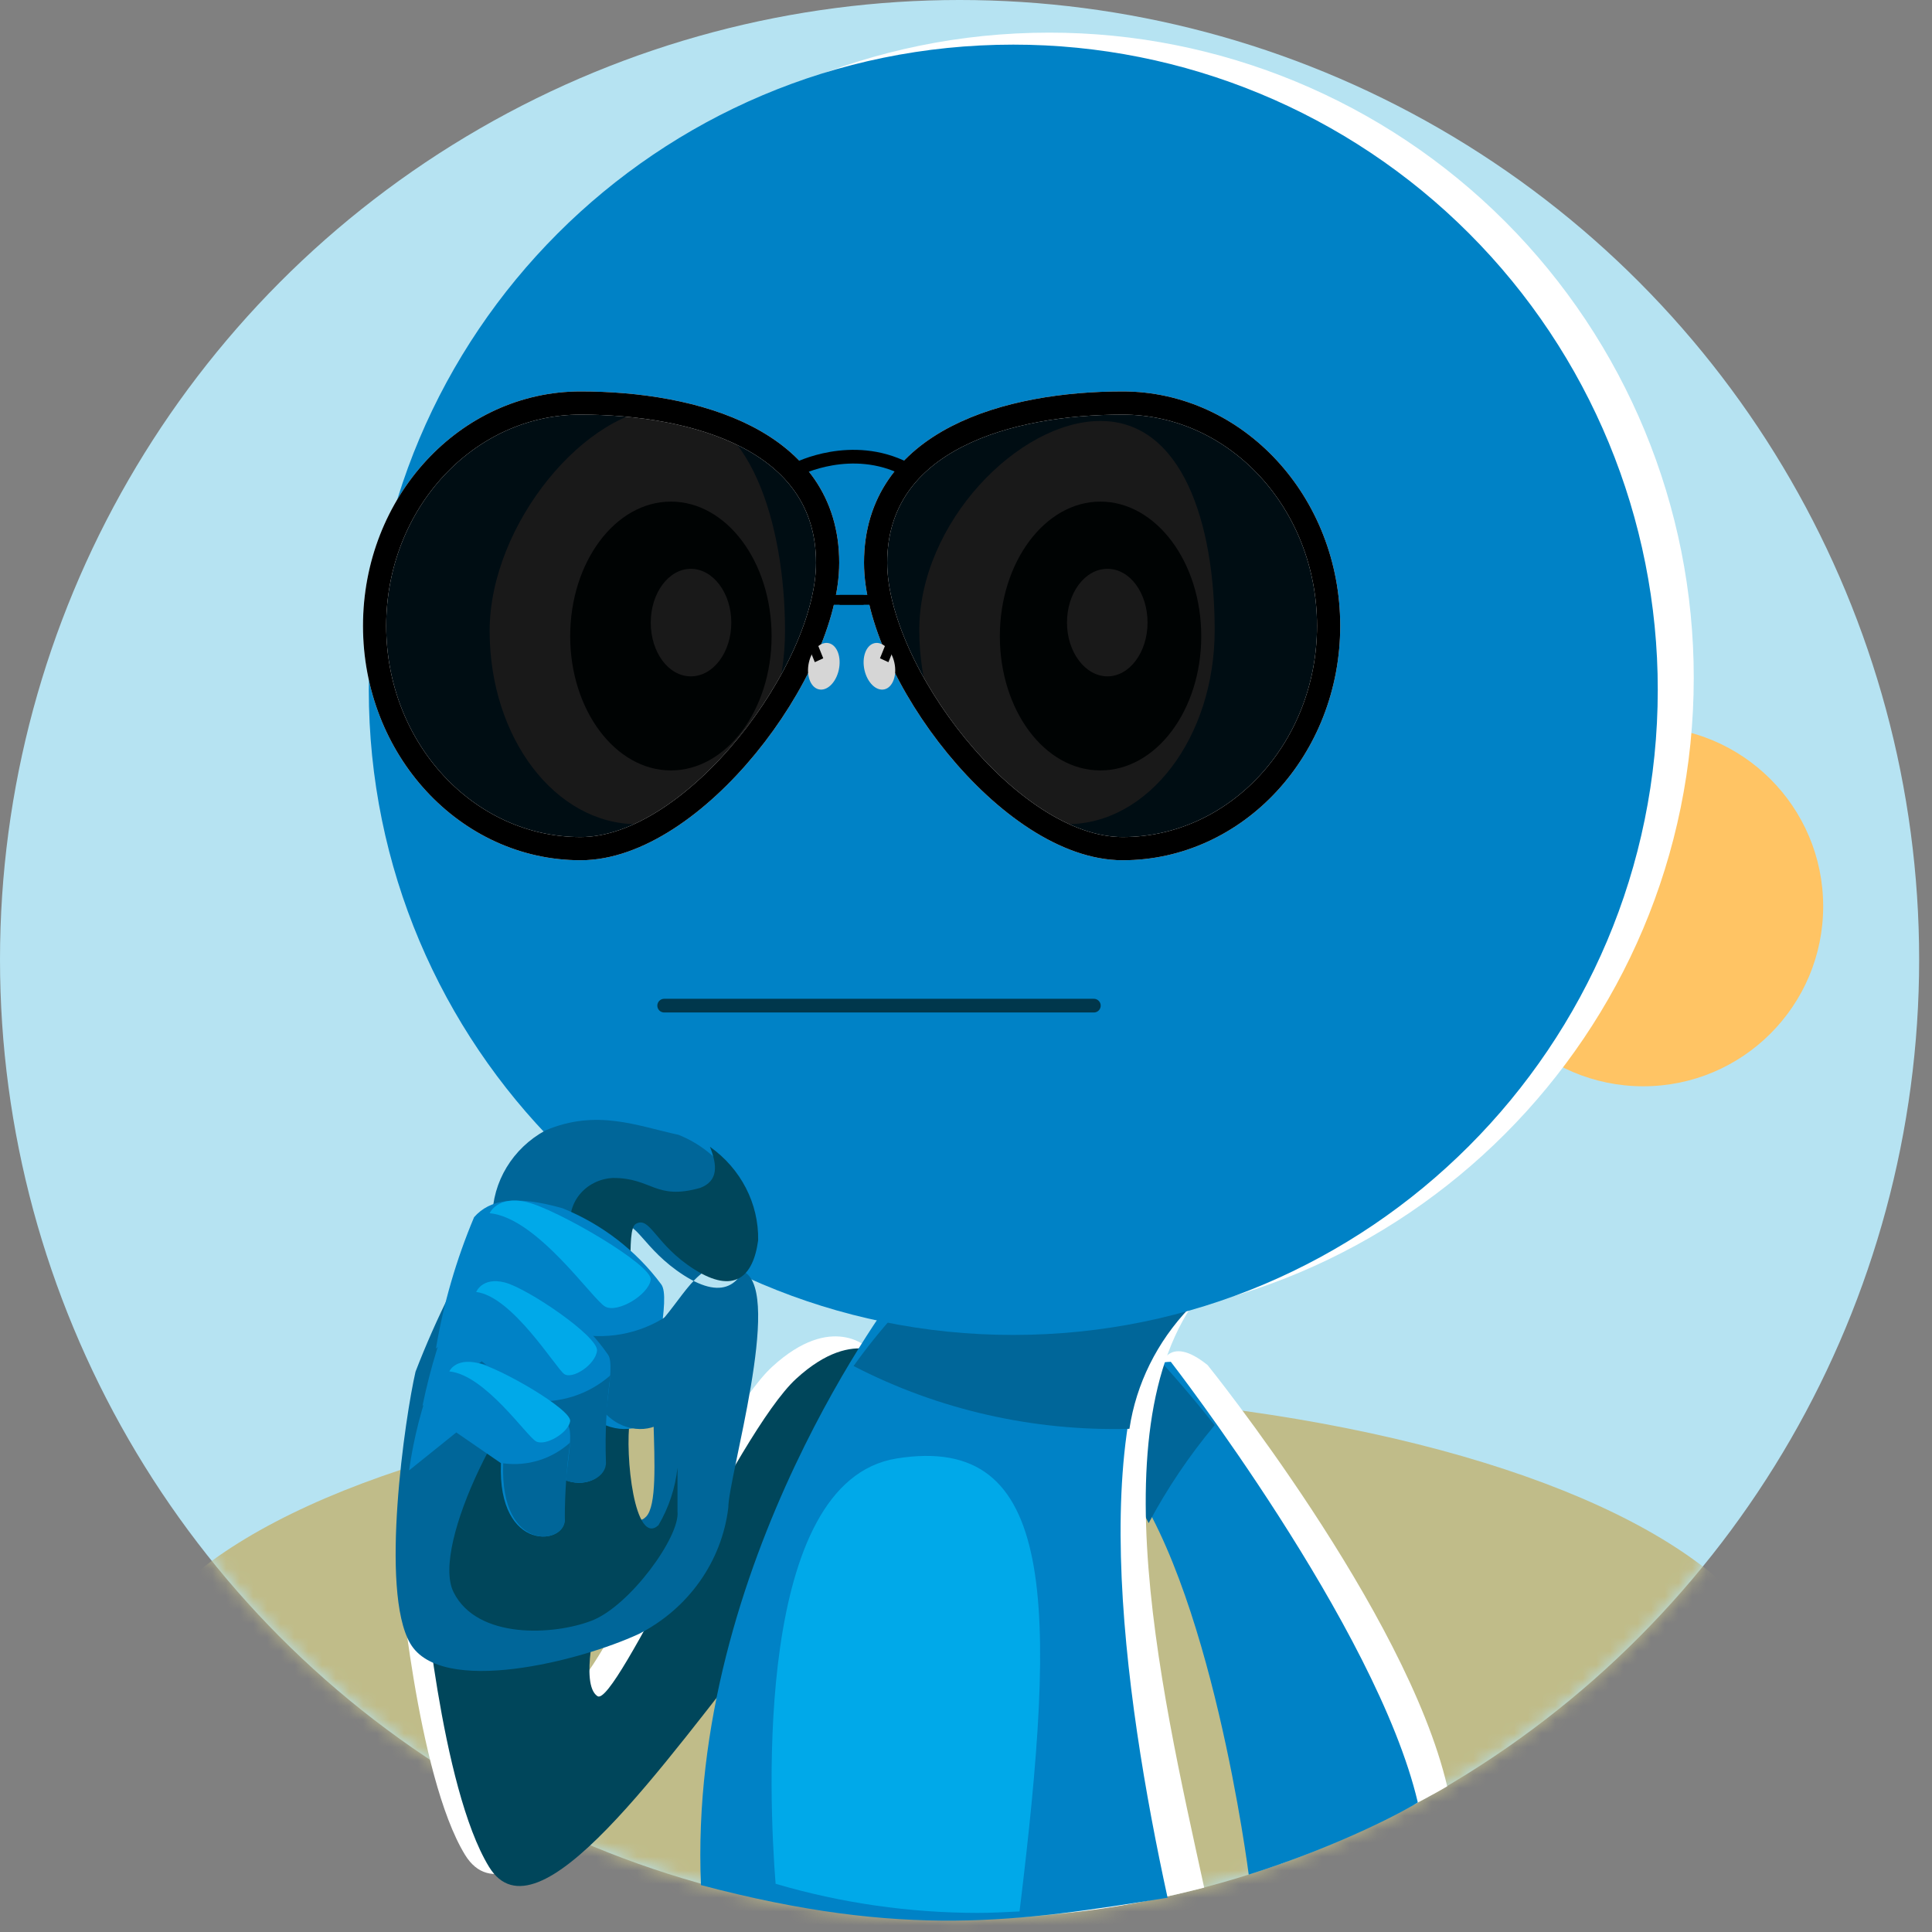
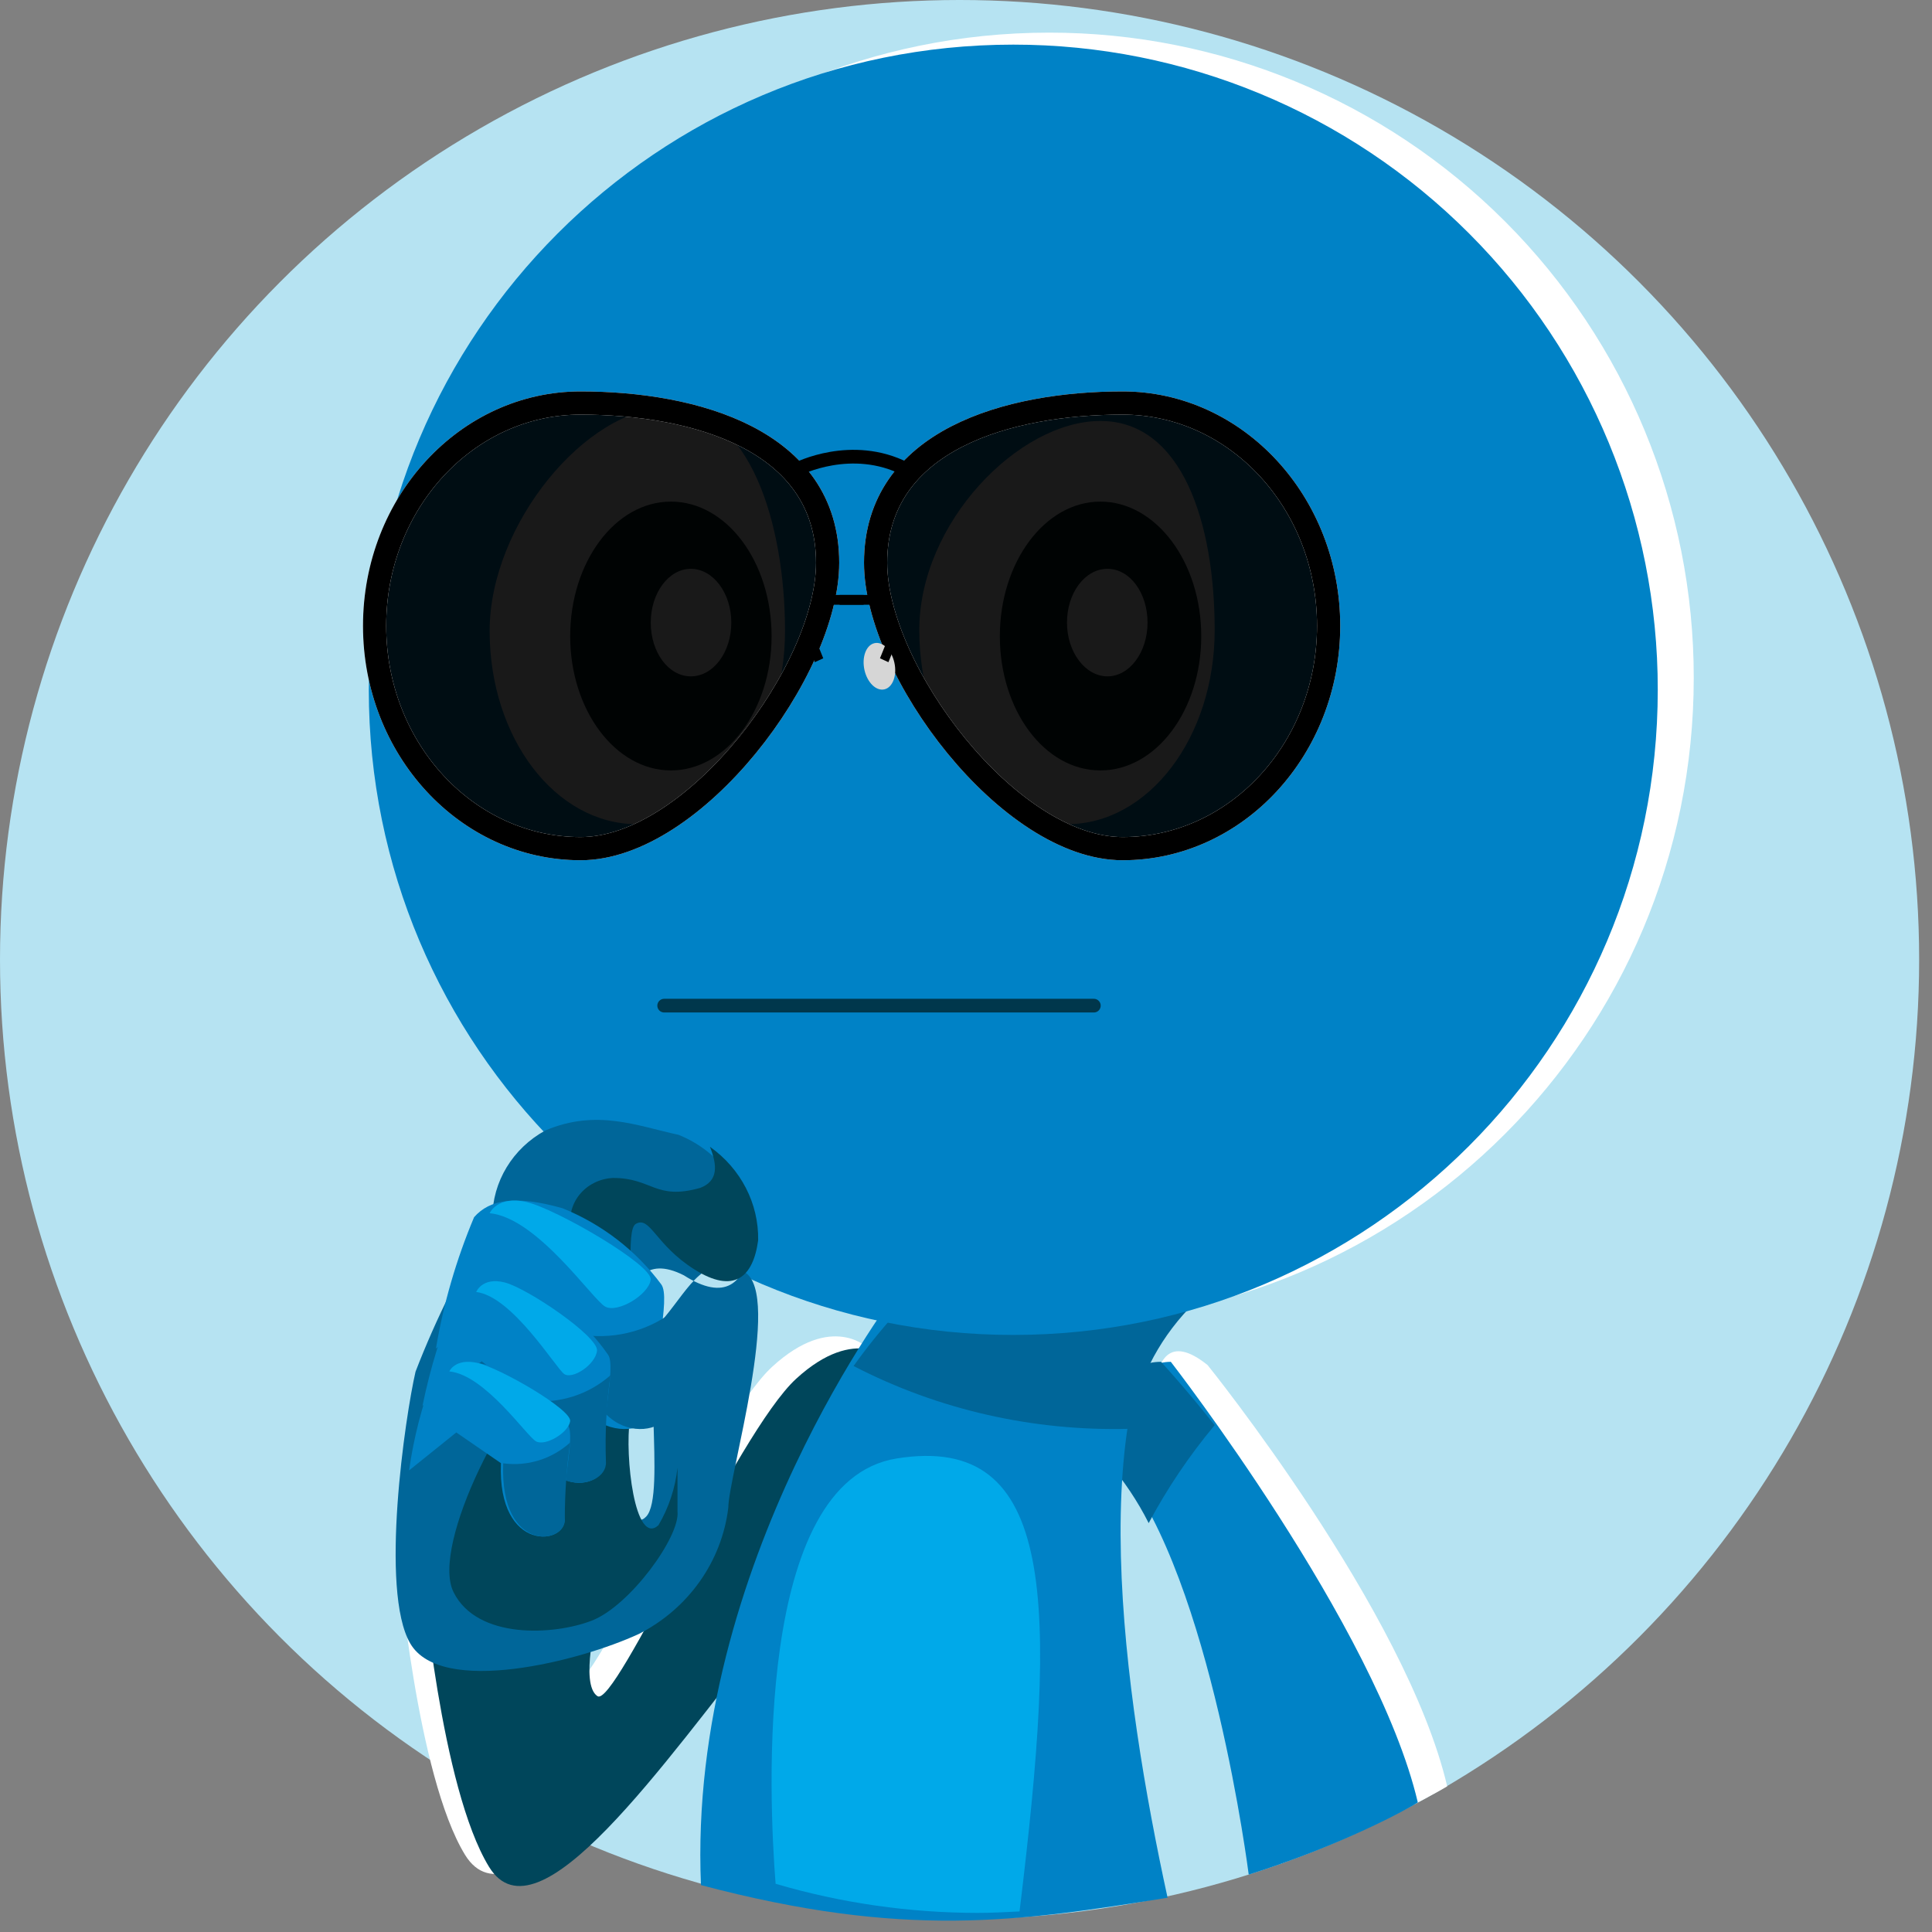
<svg xmlns="http://www.w3.org/2000/svg" width="141" height="141" viewBox="0 0 141 141" fill="none">
  <rect x="0" y="0" width="141" height="141" fill="#808080" stroke="none" />
  <circle cx="70.031" cy="70.031" r="70.031" fill="#B6E3F2" />
  <mask id="mask0_2673_2221" style="mask-type:luminance" maskUnits="userSpaceOnUse" x="0" y="0" width="141" height="141">
-     <circle cx="70.031" cy="70.031" r="70.031" fill="white" />
-   </mask>
+     </mask>
  <g mask="url(#mask0_2673_2221)">
    <ellipse cx="69.593" cy="124.304" rx="60.839" ry="22.76" fill="#C0BC89" />
    <circle cx="119.927" cy="66.148" r="13.131" fill="#FFC464" />
  </g>
  <path fill-rule="evenodd" clip-rule="evenodd" d="M63.38 98.404C63.38 98.404 60.742 95.731 56.363 99.74C51.983 103.749 43.172 123.794 41.852 122.912C40.533 122.03 41.852 117.006 41.852 117.006L29.084 113.986C29.084 113.986 30.403 129.594 33.938 135.367C37.473 141.14 46.68 127.803 54.147 118.449C58.73 112.591 61.892 105.725 63.38 98.404Z" fill="white" />
  <path fill-rule="evenodd" clip-rule="evenodd" d="M65.131 99.279C65.131 99.279 62.493 96.607 58.113 100.616C53.734 104.625 44.922 124.67 43.603 123.788C42.284 122.906 43.603 117.881 43.603 117.881L30.834 114.861C30.834 114.861 32.154 130.47 35.689 136.243C39.224 142.016 48.431 128.679 55.897 119.324C60.48 113.466 63.643 106.601 65.131 99.279Z" fill="#00465B" />
  <path fill-rule="evenodd" clip-rule="evenodd" d="M88.133 99.626C88.133 99.626 102.622 117.585 105.619 130.368C105.619 130.368 101.544 132.853 93.432 136.032C93.432 136.032 91.056 115.428 84.427 107.21C84.533 107.157 82.517 95.116 88.133 99.626Z" fill="white" />
  <path fill-rule="evenodd" clip-rule="evenodd" d="M85.449 99.388C85.449 99.388 100.477 118.762 103.474 131.545C102.806 131.988 98.014 134.638 91.133 136.812C91.133 136.812 88.418 115.34 81.789 107.122C81.895 107.068 81.233 99.388 85.449 99.388Z" fill="#0082C6" />
  <path fill-rule="evenodd" clip-rule="evenodd" d="M88.649 104.009C86.396 101.175 84.734 99.388 84.734 99.388C80.144 99.388 80.848 106.69 80.848 106.69C82.031 108.07 83.033 109.569 83.833 111.159C85.174 108.637 86.787 106.242 88.649 104.009Z" fill="#006699" />
-   <path fill-rule="evenodd" clip-rule="evenodd" d="M68.242 93.182C68.242 93.182 52.776 113.156 53.784 136.701C68.7 140.646 76.585 140.646 87.883 137.761C84.676 123.045 79.491 101.194 89.315 92.627L68.242 93.182Z" fill="white" />
  <path fill-rule="evenodd" clip-rule="evenodd" d="M65.615 94.057C65.615 94.057 50.15 114.031 51.157 137.577C66.073 141.521 74.331 140.237 85.212 138.499C82.005 123.784 78.843 101.832 86.689 93.502L65.615 94.057Z" fill="#0082C6" />
  <path fill-rule="evenodd" clip-rule="evenodd" d="M62.296 99.693C68.45 102.883 75.402 104.466 82.427 104.277C82.92 100.997 84.44 97.929 86.793 95.464L65.368 95.869C64.268 97.088 63.242 98.365 62.296 99.693Z" fill="#006699" />
  <path fill-rule="evenodd" clip-rule="evenodd" d="M123.612 49.466C123.612 75.47 102.553 96.55 76.576 96.55C50.599 96.55 29.541 75.47 29.541 49.466C29.541 23.462 50.599 2.382 76.576 2.382C89.053 2.374 101.021 7.333 109.843 16.164C118.666 24.996 123.619 36.976 123.612 49.466Z" fill="white" />
  <path fill-rule="evenodd" clip-rule="evenodd" d="M120.986 50.341C120.986 76.345 99.927 97.426 73.95 97.426C47.973 97.426 26.915 76.345 26.915 50.341C26.915 24.337 47.973 3.257 73.95 3.257C86.427 3.25 98.395 8.208 107.217 17.04C116.04 25.871 120.993 37.852 120.986 50.341Z" fill="#0082C6" />
  <path fill-rule="evenodd" clip-rule="evenodd" d="M57.292 46.047C57.292 53.846 52.477 60.151 46.499 60.151C40.522 60.151 35.734 53.846 35.734 46.047C35.734 38.248 42.818 29.742 48.768 29.742C54.718 29.742 57.292 38.248 57.292 46.047Z" fill="white" />
  <path fill-rule="evenodd" clip-rule="evenodd" d="M56.312 46.432C56.312 51.83 53.005 56.227 48.963 56.227C44.92 56.227 41.613 51.83 41.613 46.432C41.613 41.033 44.894 36.608 48.963 36.608C53.031 36.608 56.312 41.005 56.312 46.432Z" fill="#021A23" />
  <path fill-rule="evenodd" clip-rule="evenodd" d="M53.372 45.437C53.372 47.605 52.057 49.361 50.419 49.361C48.781 49.361 47.493 47.605 47.493 45.437C47.493 43.268 48.808 41.513 50.419 41.513C52.03 41.513 53.372 43.268 53.372 45.437Z" fill="white" />
  <path fill-rule="evenodd" clip-rule="evenodd" d="M88.649 45.983C88.649 53.817 83.827 60.151 77.87 60.151C71.912 60.151 67.091 53.817 67.091 45.983C67.091 38.148 74.351 30.723 80.308 30.723C86.266 30.723 88.649 38.148 88.649 45.983Z" fill="white" />
  <path fill-rule="evenodd" clip-rule="evenodd" d="M87.669 46.432C87.669 51.83 84.382 56.227 80.306 56.227C76.231 56.227 72.97 51.83 72.97 46.432C72.97 41.033 76.257 36.608 80.306 36.608C84.356 36.608 87.669 41.005 87.669 46.432Z" fill="#021A23" />
  <path fill-rule="evenodd" clip-rule="evenodd" d="M83.749 45.437C83.749 47.605 82.434 49.361 80.823 49.361C79.212 49.361 77.87 47.605 77.87 45.437C77.87 43.268 79.185 41.513 80.823 41.513C82.461 41.513 83.749 43.268 83.749 45.437Z" fill="white" />
  <path fill-rule="evenodd" clip-rule="evenodd" d="M74.407 139.499C77.159 116.983 77.159 104.556 65.436 106.442C55.035 108.114 56.108 131.188 56.604 137.481C61.385 138.887 66.355 139.603 71.353 139.605C72.371 139.605 73.389 139.552 74.407 139.499Z" fill="#00A9E9" />
  <path d="M48.473 73.393H79.83" stroke="#00374C" stroke-linecap="round" stroke-linejoin="round" />
-   <path fill-rule="evenodd" clip-rule="evenodd" d="M35.93 88.894C35.938 86.242 37.418 83.8 39.803 82.502C43.566 80.905 46.533 82.183 49.527 82.822C52.828 84.157 54.922 87.346 54.773 90.811C54.388 93.714 52.905 94.992 49.911 93.075C46.917 91.157 46.395 88.894 45.297 89.533C44.198 90.172 45.654 100.744 45.297 103.301C44.94 105.857 45.654 112.275 47.164 110.677C48.675 109.079 46.615 98.401 48.483 96.164C50.351 93.927 51.532 91.237 54.333 92.835C57.135 94.433 53.152 107.801 53.152 110.038C52.676 113.967 50.229 117.415 46.615 119.252C42.303 121.249 32.195 123.806 29.942 119.944C27.69 116.083 29.585 103.301 30.327 100.105C31.831 96.207 33.707 92.454 35.93 88.894Z" fill="#006699" />
+   <path fill-rule="evenodd" clip-rule="evenodd" d="M35.93 88.894C35.938 86.242 37.418 83.8 39.803 82.502C43.566 80.905 46.533 82.183 49.527 82.822C52.828 84.157 54.922 87.346 54.773 90.811C54.388 93.714 52.905 94.992 49.911 93.075C44.198 90.172 45.654 100.744 45.297 103.301C44.94 105.857 45.654 112.275 47.164 110.677C48.675 109.079 46.615 98.401 48.483 96.164C50.351 93.927 51.532 91.237 54.333 92.835C57.135 94.433 53.152 107.801 53.152 110.038C52.676 113.967 50.229 117.415 46.615 119.252C42.303 121.249 32.195 123.806 29.942 119.944C27.69 116.083 29.585 103.301 30.327 100.105C31.831 96.207 33.707 92.454 35.93 88.894Z" fill="#006699" />
  <path fill-rule="evenodd" clip-rule="evenodd" d="M51.812 83.693C52.364 85.068 52.416 86.194 51.103 86.694C47.821 87.619 47.611 85.969 44.749 85.969C43.771 86.01 42.863 86.466 42.274 87.211C41.685 87.956 41.475 88.913 41.704 89.82C43.052 90.84 44.493 91.744 46.01 92.522C46.01 90.821 46.01 89.545 46.404 89.32C47.454 88.72 47.821 90.846 50.683 92.647C53.545 94.447 54.963 93.247 55.331 90.521C55.381 87.838 54.071 85.296 51.812 83.693Z" fill="#00465B" />
  <path fill-rule="evenodd" clip-rule="evenodd" d="M45.971 103.574C46.166 102.082 45.776 98.048 45.61 94.483C44.209 96.312 42.542 97.924 40.663 99.263C37.272 101.419 31.38 112.748 33.103 116.203C34.826 119.657 40.413 119.353 43.192 118.275C45.971 117.197 49.64 112.14 49.445 110.317C49.445 109.792 49.445 108.576 49.445 107.111C49.285 108.593 48.812 110.025 48.056 111.311C46.332 112.887 45.582 106.255 45.971 103.574Z" fill="#00465B" />
  <path fill-rule="evenodd" clip-rule="evenodd" d="M31.814 98.423C32.367 95.134 33.302 91.916 34.6 88.831C35.742 87.534 37.636 87.209 41.062 88.182C43.938 89.35 46.425 91.267 48.248 93.721C49.028 94.694 47.496 99.882 47.886 102.476C48.276 105.07 40.811 106.043 41.173 97.288L36.633 94.37L31.814 98.423Z" fill="#0082C6" />
  <path fill-rule="evenodd" clip-rule="evenodd" d="M49.453 95.464C47.558 97.042 45.07 97.758 42.606 97.435C42.253 106.064 49.262 104.999 48.909 102.548C48.906 100.177 49.088 97.808 49.453 95.464Z" fill="#006699" />
  <path fill-rule="evenodd" clip-rule="evenodd" d="M35.734 88.541C35.734 88.541 36.3 87.237 38.43 87.726C40.56 88.215 47.652 92.318 47.49 93.405C47.328 94.492 45.09 95.85 44.173 95.361C43.257 94.872 39.212 88.867 35.734 88.541Z" fill="#00A9E9" />
  <path fill-rule="evenodd" clip-rule="evenodd" d="M30.834 102.599C31.399 99.846 32.226 97.159 33.302 94.579C34.214 93.422 35.769 93.139 38.531 94.015C40.866 95.038 42.889 96.719 44.378 98.872C44.995 99.719 43.761 104.321 44.083 106.609C44.404 108.896 38.531 109.743 38.853 102.175L35.152 99.352L30.834 102.599Z" fill="#0082C6" />
  <path fill-rule="evenodd" clip-rule="evenodd" d="M44.553 100.369C42.952 101.783 40.82 102.459 38.687 102.23C38.355 109.706 44.387 108.884 44.221 106.666C44.148 104.562 44.259 102.454 44.553 100.369Z" fill="#006699" />
  <path fill-rule="evenodd" clip-rule="evenodd" d="M34.754 94.292C34.754 94.292 35.185 93.178 36.838 93.596C38.492 94.013 43.691 97.549 43.571 98.579C43.451 99.609 41.774 100.694 41.175 100.277C40.576 99.859 37.389 94.598 34.754 94.292Z" fill="#00A9E9" />
  <path fill-rule="evenodd" clip-rule="evenodd" d="M29.855 107.312C30.193 104.924 30.798 102.579 31.659 100.32C32.493 99.318 33.84 99.08 36.29 99.819C38.382 100.726 40.173 102.188 41.46 104.04C41.999 104.806 40.922 108.763 41.191 110.768C41.46 112.773 36.29 113.407 36.559 106.784L33.301 104.542L29.855 107.312Z" fill="#0082C6" />
  <path fill-rule="evenodd" clip-rule="evenodd" d="M41.613 105.273C40.287 106.479 38.498 107.036 36.724 106.795C36.462 113.486 41.483 112.725 41.221 110.757C41.225 108.922 41.356 107.09 41.613 105.273Z" fill="#006699" />
  <path fill-rule="evenodd" clip-rule="evenodd" d="M32.794 100.087C32.794 100.087 33.204 99.106 34.841 99.468C36.479 99.829 41.747 102.874 41.611 103.725C41.474 104.577 39.809 105.557 39.127 105.196C38.444 104.835 35.415 100.345 32.794 100.087Z" fill="#00A9E9" />
  <path fill-rule="evenodd" clip-rule="evenodd" d="M27.339 45.675C27.339 54.656 34.071 61.936 42.371 61.936C50.668 61.936 60.401 48.926 60.401 41.069C60.401 32.084 50.668 29.413 42.371 29.413C34.071 29.413 27.339 36.693 27.339 45.675" fill="black" fill-opacity="0.9" />
  <path fill-rule="evenodd" clip-rule="evenodd" d="M27.339 45.675C27.339 54.656 34.071 61.936 42.371 61.936C50.668 61.936 60.401 48.926 60.401 41.069C60.401 32.084 50.668 29.413 42.371 29.413C34.071 29.413 27.339 36.693 27.339 45.675Z" stroke="white" stroke-width="1.693" />
  <path fill-rule="evenodd" clip-rule="evenodd" d="M27.339 45.675C27.339 54.656 34.071 61.936 42.371 61.936C50.668 61.936 60.401 48.926 60.401 41.069C60.401 32.084 50.668 29.413 42.371 29.413C34.071 29.413 27.339 36.693 27.339 45.675Z" stroke="black" stroke-width="1.693" />
-   <path fill-rule="evenodd" clip-rule="evenodd" d="M59.034 48.348C58.824 49.276 59.143 50.153 59.742 50.306C60.348 50.459 61.002 49.83 61.213 48.903C61.421 47.975 61.104 47.098 60.502 46.943C59.899 46.791 59.242 47.421 59.034 48.348" fill="#D6D6D6" />
  <path fill-rule="evenodd" clip-rule="evenodd" d="M60.082 48.043L59.459 46.497L60.138 44.133H63.028V43.419H59.641L58.743 46.538L59.466 48.327L60.082 48.043Z" fill="black" />
  <path fill-rule="evenodd" clip-rule="evenodd" d="M96.965 45.675C96.965 54.656 90.233 61.936 81.933 61.936C73.636 61.936 63.903 48.926 63.903 41.069C63.903 32.084 73.636 29.413 81.933 29.413C90.233 29.413 96.965 36.693 96.965 45.675" fill="black" fill-opacity="0.9" />
  <path fill-rule="evenodd" clip-rule="evenodd" d="M96.965 45.675C96.965 54.656 90.233 61.936 81.933 61.936C73.636 61.936 63.903 48.926 63.903 41.069C63.903 32.084 73.636 29.413 81.933 29.413C90.233 29.413 96.965 36.693 96.965 45.675Z" stroke="white" stroke-width="1.693" />
  <path fill-rule="evenodd" clip-rule="evenodd" d="M96.965 45.675C96.965 54.656 90.233 61.936 81.933 61.936C73.636 61.936 63.903 48.926 63.903 41.069C63.903 32.084 73.636 29.413 81.933 29.413C90.233 29.413 96.965 36.693 96.965 45.675Z" stroke="black" stroke-width="1.693" />
  <path fill-rule="evenodd" clip-rule="evenodd" d="M65.27 48.348C65.481 49.276 65.161 50.153 64.562 50.306C63.957 50.459 63.302 49.83 63.091 48.903C62.883 47.975 63.2 47.098 63.802 46.943C64.405 46.791 65.062 47.421 65.27 48.348" fill="#D6D6D6" />
  <path fill-rule="evenodd" clip-rule="evenodd" d="M64.222 48.043L64.846 46.497L64.166 44.133H61.277V43.419H64.664L65.561 46.538L64.838 48.327L64.222 48.043Z" fill="black" />
  <path d="M58.213 34.227C58.213 34.227 62.152 32.208 66.091 34.227" stroke="black" stroke-linecap="square" />
</svg>